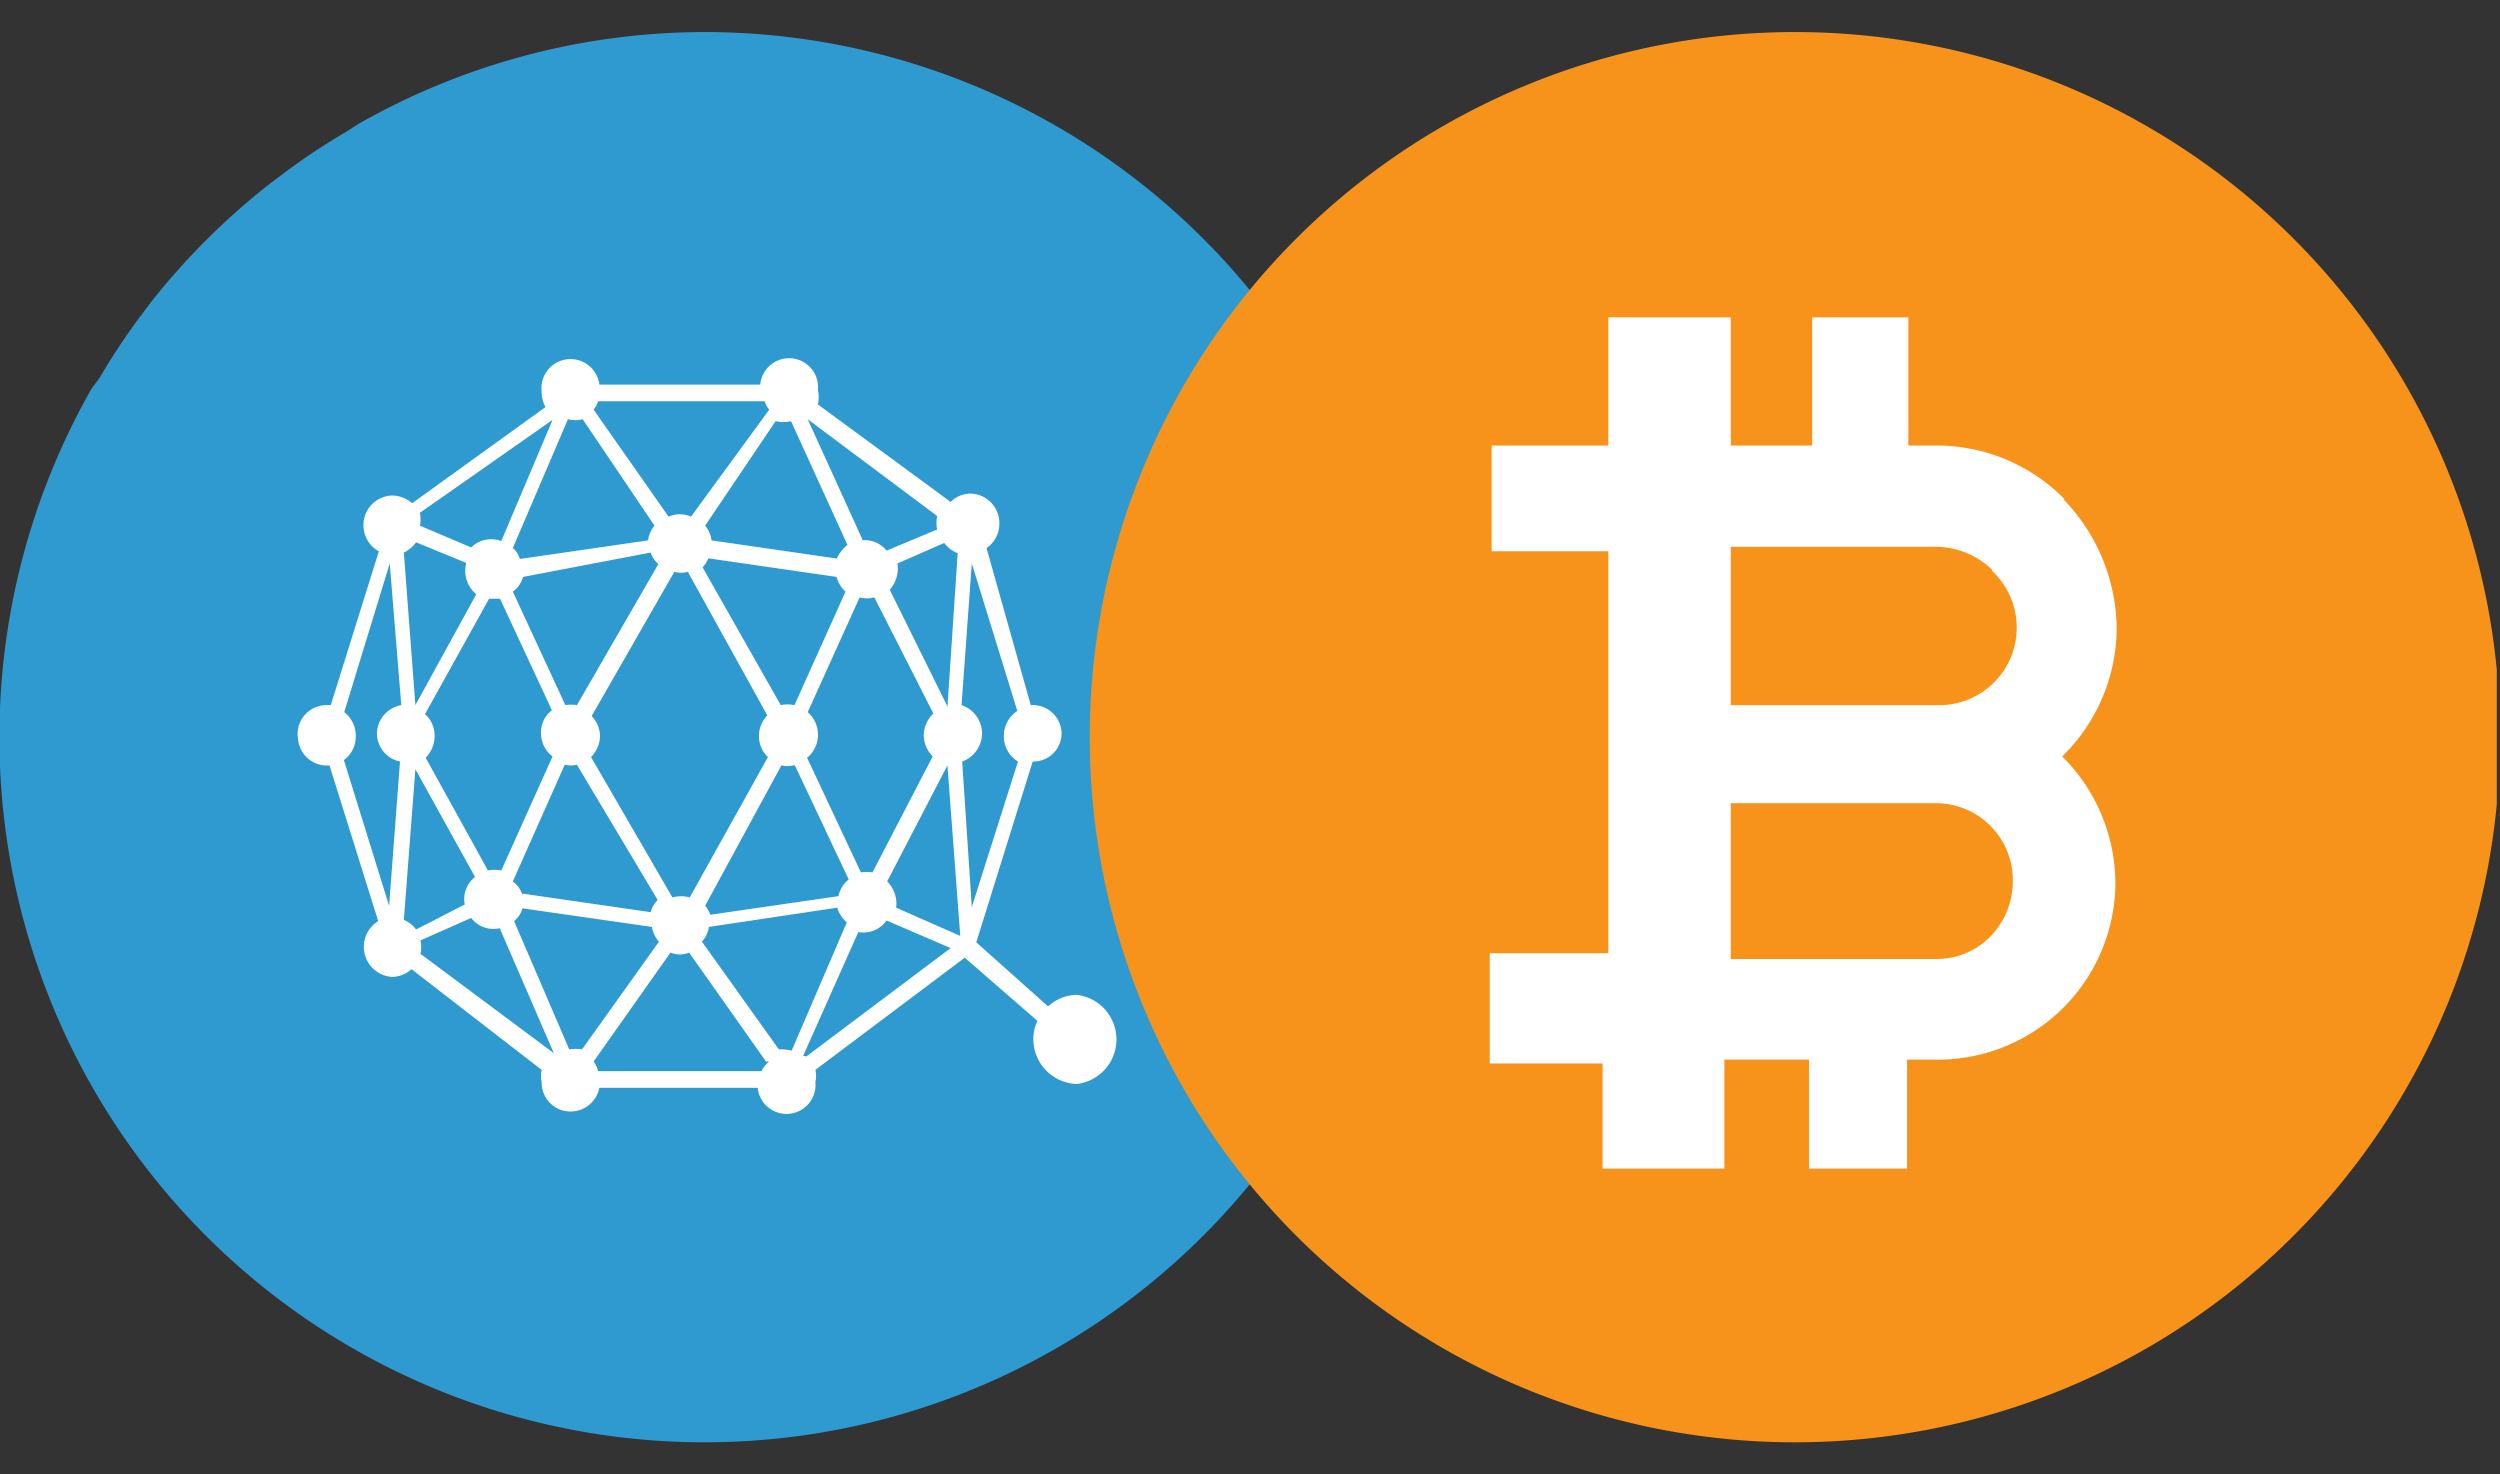
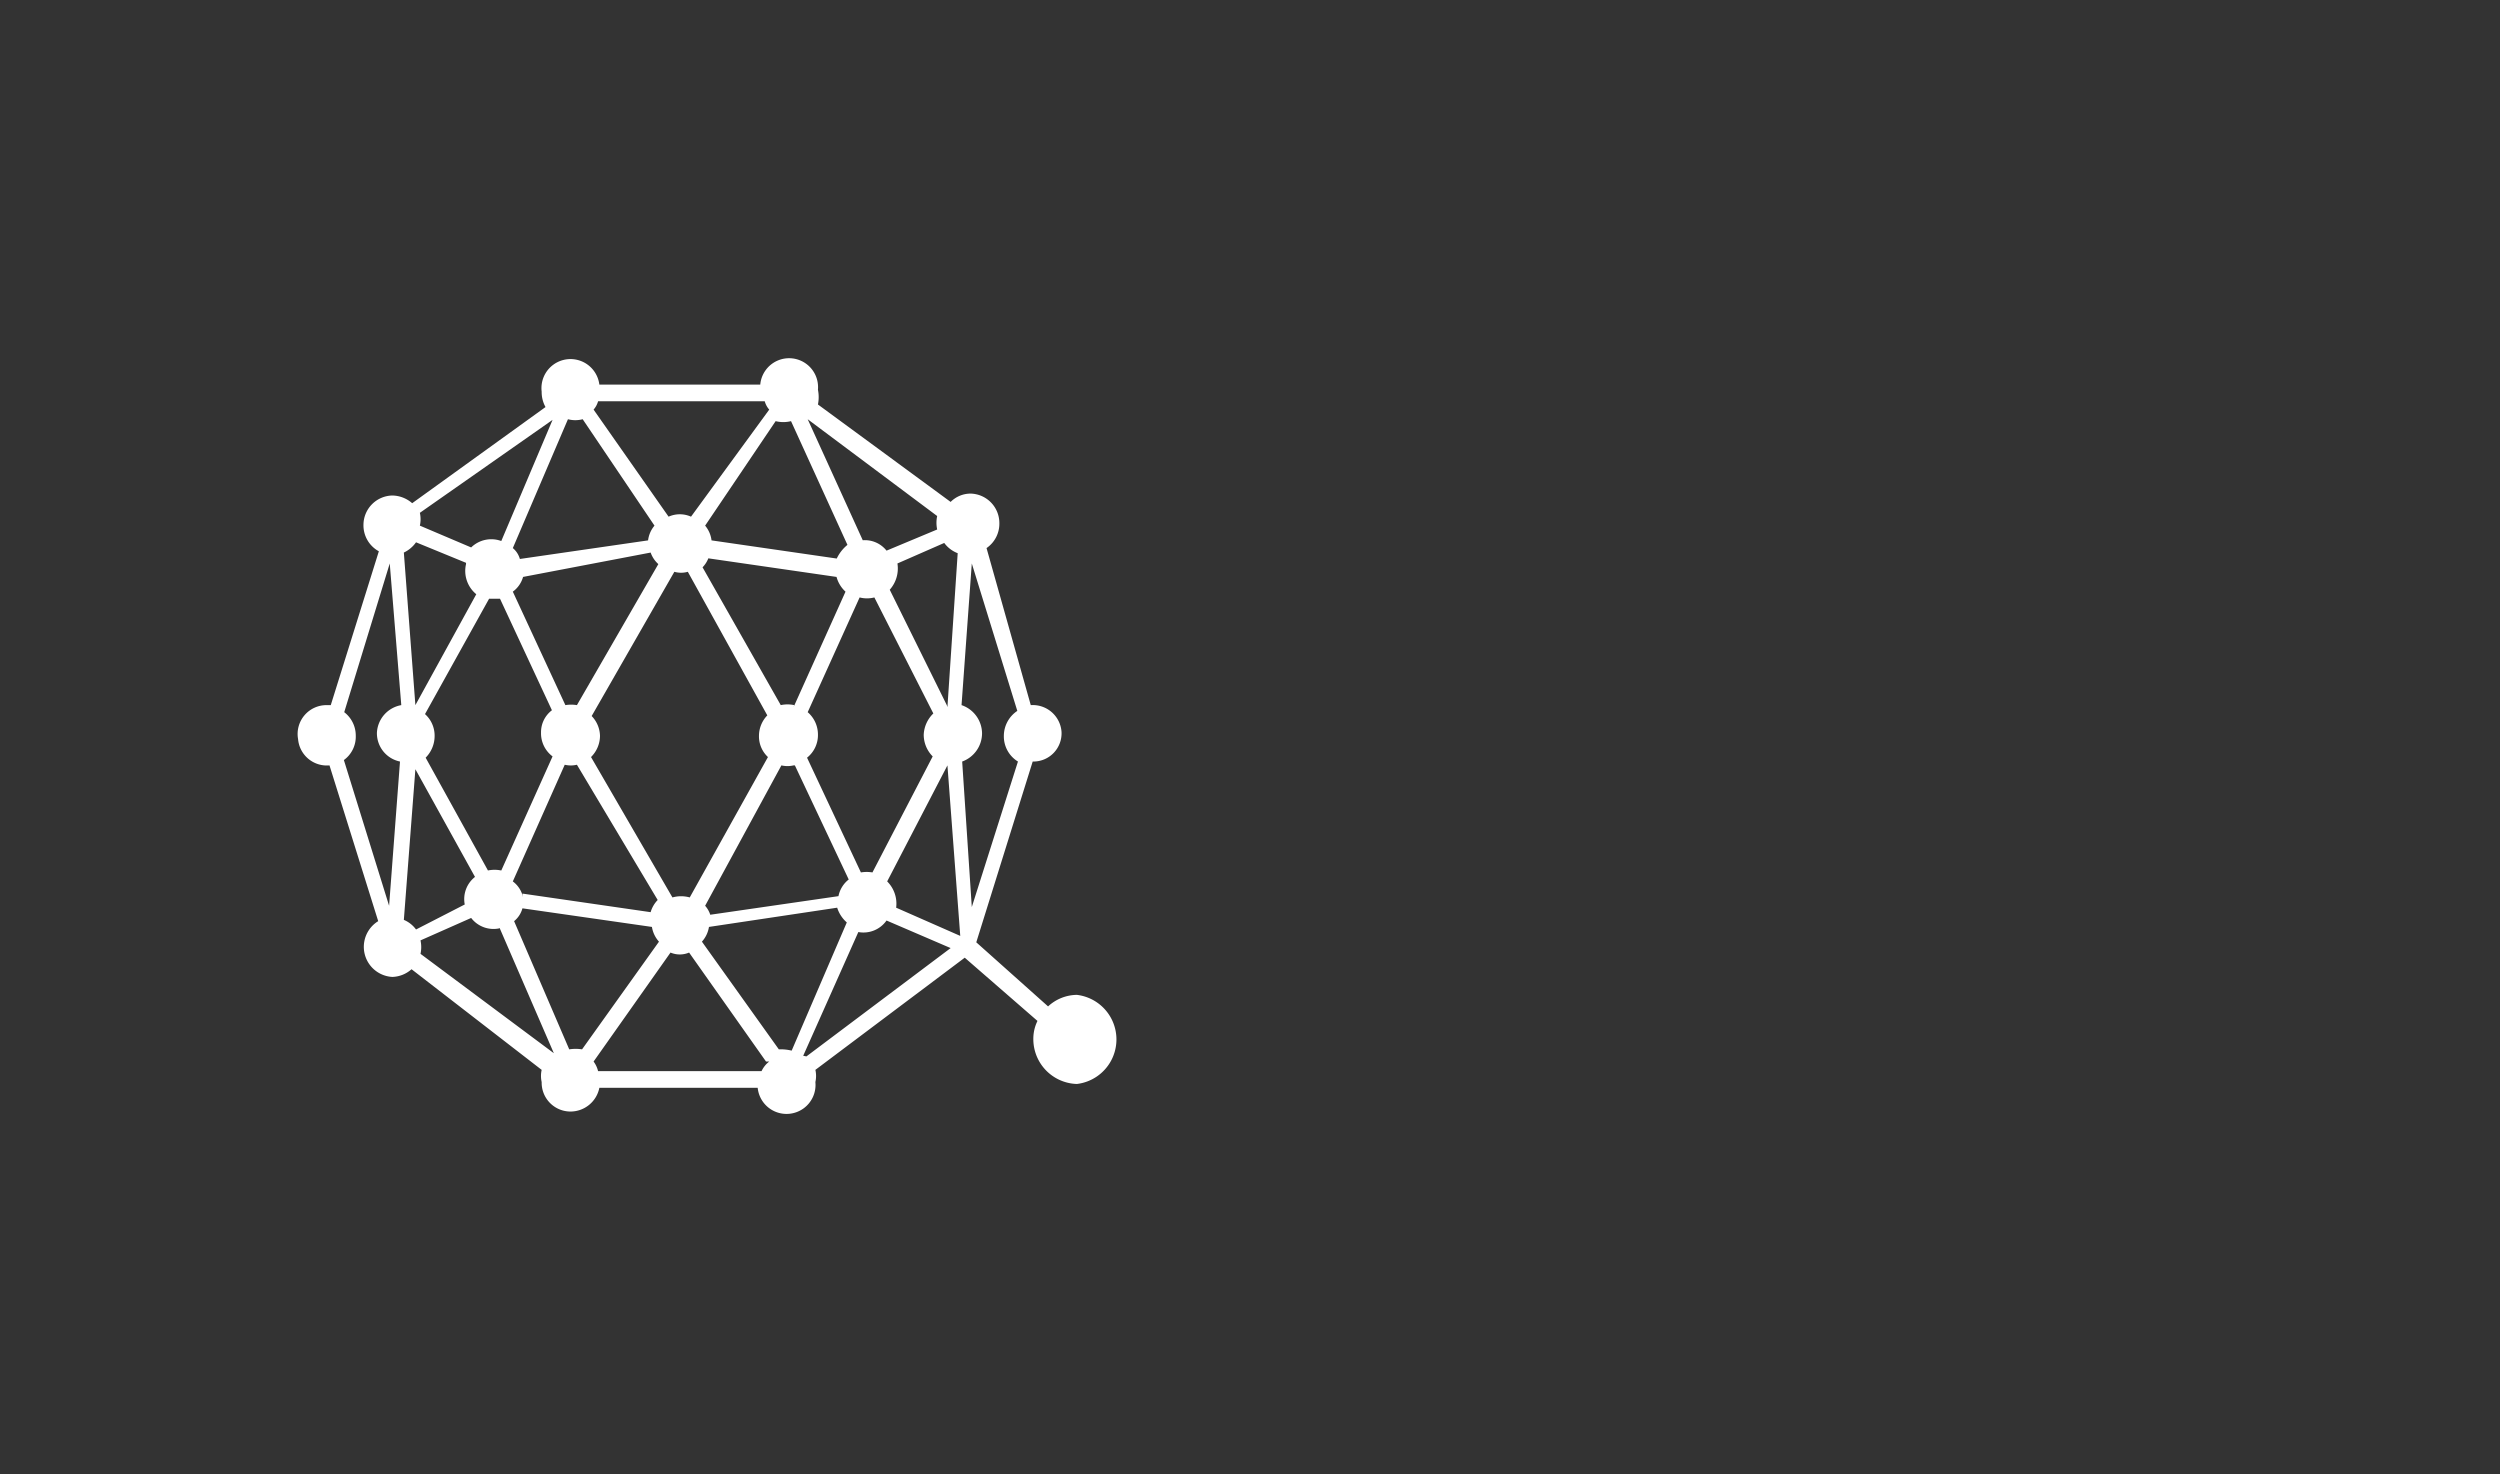
<svg xmlns="http://www.w3.org/2000/svg" id="Layer_1" data-name="Layer 1" viewBox="0 0 39 23">
  <rect x="0" y="0" width="39" height="23" fill="#333333" stroke="none" />
  <defs>
    <style>.cls-1{fill:none;}.cls-2{clip-path:url(#clip-path);}.cls-3{fill:#2e9ad0;}.cls-4,.cls-7{fill:#fff;}.cls-5{clip-path:url(#clip-path-2);}.cls-6{fill:#f7931a;}.cls-6,.cls-7{fill-rule:evenodd;}</style>
    <clipPath id="clip-path">
-       <rect class="cls-1" width="22" height="23" />
-     </clipPath>
+       </clipPath>
    <clipPath id="clip-path-2">
-       <rect class="cls-1" x="16.95" width="22" height="23" />
-     </clipPath>
+       </clipPath>
  </defs>
  <g id="audcad">
    <g class="cls-2">
-       <path class="cls-3" d="M11,.5A10.94,10.94,0,0,0,5.58,1.94h0l-.17.11a10.71,10.71,0,0,0-.9.59l-.28.21A11,11,0,0,0,2.35,4.72L2.14,5a10.71,10.71,0,0,0-.59.9l-.12.16v0A11,11,0,1,0,11,.5Z" />
-     </g>
+       </g>
    <path class="cls-4" d="M16.2,15.94l-1.15-1-2.33,1.75a.43.43,0,0,1,0,.19.45.45,0,0,1-.9.09H9.35a.46.46,0,0,1-.45.37.45.45,0,0,1-.45-.46.43.43,0,0,1,0-.19L6.42,15.12a.47.47,0,0,1-.3.12.47.47,0,0,1-.22-.87l-.76-2.43a.45.45,0,0,1-.49-.41s0,0,0,0A.45.45,0,0,1,5.1,11h.06L5.91,8.6a.46.46,0,0,1-.24-.41.46.46,0,0,1,.45-.46.48.48,0,0,1,.31.12l2.08-1.5a.48.48,0,0,1-.06-.24A.45.45,0,0,1,9.35,6h2.51a.45.45,0,0,1,.9.08.59.59,0,0,1,0,.23l2.07,1.52a.44.44,0,0,1,.31-.13.46.46,0,0,1,.45.46.46.46,0,0,1-.2.39L16.08,11a.45.45,0,0,1,.48.42s0,0,0,0a.44.44,0,0,1-.45.46h0l-.88,2.82,1.12,1a.67.67,0,0,1,.45-.18.7.7,0,0,1,0,1.39.7.7,0,0,1-.68-.7h0a.63.63,0,0,1,.09-.33Zm-3.85.45.86-2a.51.51,0,0,1-.15-.23l-2,.3a.45.45,0,0,1-.11.23l1.2,1.68A.71.71,0,0,1,12.35,16.39Zm.23.09,2.25-1.69-1-.43a.44.44,0,0,1-.44.18l-.86,1.93Zm-.63.08-1.2-1.7a.37.37,0,0,1-.29,0l-1.2,1.7a.41.41,0,0,1,.07.15h2.55A.41.41,0,0,1,12,16.56Zm3.93-4.68a.46.46,0,0,1-.22-.4.47.47,0,0,1,.21-.39l-.71-2.3L15,11a.47.47,0,0,1,.32.44.47.47,0,0,1-.31.44l.15,2.27Zm-1.32-.75-.92-1.81a.46.46,0,0,1-.23,0l-.81,1.79a.46.46,0,0,1,.16.35.45.45,0,0,1-.17.36l.84,1.79a.54.54,0,0,1,.18,0l.94-1.81a.48.48,0,0,1-.14-.34A.49.49,0,0,1,14.56,11.13Zm.22.81h0l-.94,1.81a.49.49,0,0,1,.14.41l1,.44Zm0-.91.16-2.4a.47.47,0,0,1-.21-.16L14,8.79a.5.5,0,0,1-.12.41L14.77,11Zm-2.4.91a.41.41,0,0,1-.19,0L11,14.13a.39.39,0,0,1,.08.14l2-.29a.44.44,0,0,1,.16-.26l-.84-1.78Zm0-.91.81-1.8A.48.48,0,0,1,13.05,9l-2-.29a.42.42,0,0,1-.09.14L12.18,11a.49.49,0,0,1,.21,0Zm-.4.78a.44.44,0,0,1-.14-.33.46.46,0,0,1,.13-.32L10.73,8.92a.38.38,0,0,1-.21,0L9.23,11.17a.46.46,0,0,1,.13.31.47.47,0,0,1-.14.33L10.49,14a.5.5,0,0,1,.27,0Zm-6.63,0,.72,2.32.17-2.25a.45.45,0,0,1-.36-.45A.46.46,0,0,1,6.26,11L6.08,8.79l-.71,2.32a.46.46,0,0,1,.18.37A.45.45,0,0,1,5.36,11.86Zm2.26,1.77a.5.5,0,0,1,.21,0l.8-1.78a.45.45,0,0,1-.18-.37.43.43,0,0,1,.17-.35L7.8,9.34H7.63l-1,1.8a.45.45,0,0,1,.15.34.48.48,0,0,1-.14.34l1,1.81Zm.19.9a.44.44,0,0,1-.45-.16l-.79.35a.5.5,0,0,1,0,.21l2.08,1.55h0l-.84-1.94Zm-.55-.37a.44.44,0,0,1,.16-.43L6.48,12,6.3,14.35a.45.45,0,0,1,.19.15Zm.9-.17,2,.29a.45.45,0,0,1,.11-.19L9,11.93a.41.41,0,0,1-.19,0L8,13.75A.42.42,0,0,1,8.16,14Zm0,.23a.39.39,0,0,1-.13.2l.86,2a.64.64,0,0,1,.2,0l1.2-1.68a.45.45,0,0,1-.11-.23ZM7.27,8.78l-.78-.32a.49.49,0,0,1-.19.16L6.48,11l.95-1.73a.47.47,0,0,1-.16-.47Zm.55-.34.8-1.89L6.55,8a.47.47,0,0,1,0,.2l.8.34A.45.45,0,0,1,7.82,8.44ZM8.16,9A.43.43,0,0,1,8,9.23L8.82,11A.55.55,0,0,1,9,11l1.27-2.2a.44.44,0,0,1-.12-.18ZM8,8.55a.34.34,0,0,1,.11.17l2-.29a.44.44,0,0,1,.1-.23L9.09,6.54a.45.45,0,0,1-.23,0L8,8.55Zm5.44-.12a.43.43,0,0,1,.39.16l.79-.33a.5.5,0,0,1,0-.21L12.6,6.54l.86,1.89Zm-.39.29a.62.62,0,0,1,.17-.22l-.88-1.93a.5.5,0,0,1-.24,0L11,8.2a.44.44,0,0,1,.1.23l2,.29ZM12,6.39a.33.33,0,0,1-.07-.13H9.33a.33.33,0,0,1-.07.13l1.17,1.67a.43.43,0,0,1,.35,0Z" />
    <g class="cls-5">
-       <path class="cls-6" d="M39,11.5A11,11,0,1,1,28,.5a11,11,0,0,1,11,11" />
      <path class="cls-7" d="M31.4,13.75a1.24,1.24,0,0,1-.35.86,1.17,1.17,0,0,1-.86.35H27V12.53H30.2a1.2,1.2,0,0,1,1.2,1.2h0M31.07,8.9A1.21,1.21,0,0,1,30.21,11H27V8.53h3.23a1.29,1.29,0,0,1,.85.36m1.12-1.11a2.8,2.8,0,0,0-2-.83h-.43l0-2H28.27l0,2H27v-2H25.09v2H23.27V8.6h1.82l0,6.27H23.24v1.72H25v1.64H26.9v-1.7h1.32v1.7h1.53v-1.7h.43A2.77,2.77,0,0,0,33,13.8a2.8,2.8,0,0,0-.83-2,2.81,2.81,0,0,0,.85-2,2.93,2.93,0,0,0-.82-2" />
    </g>
  </g>
</svg>